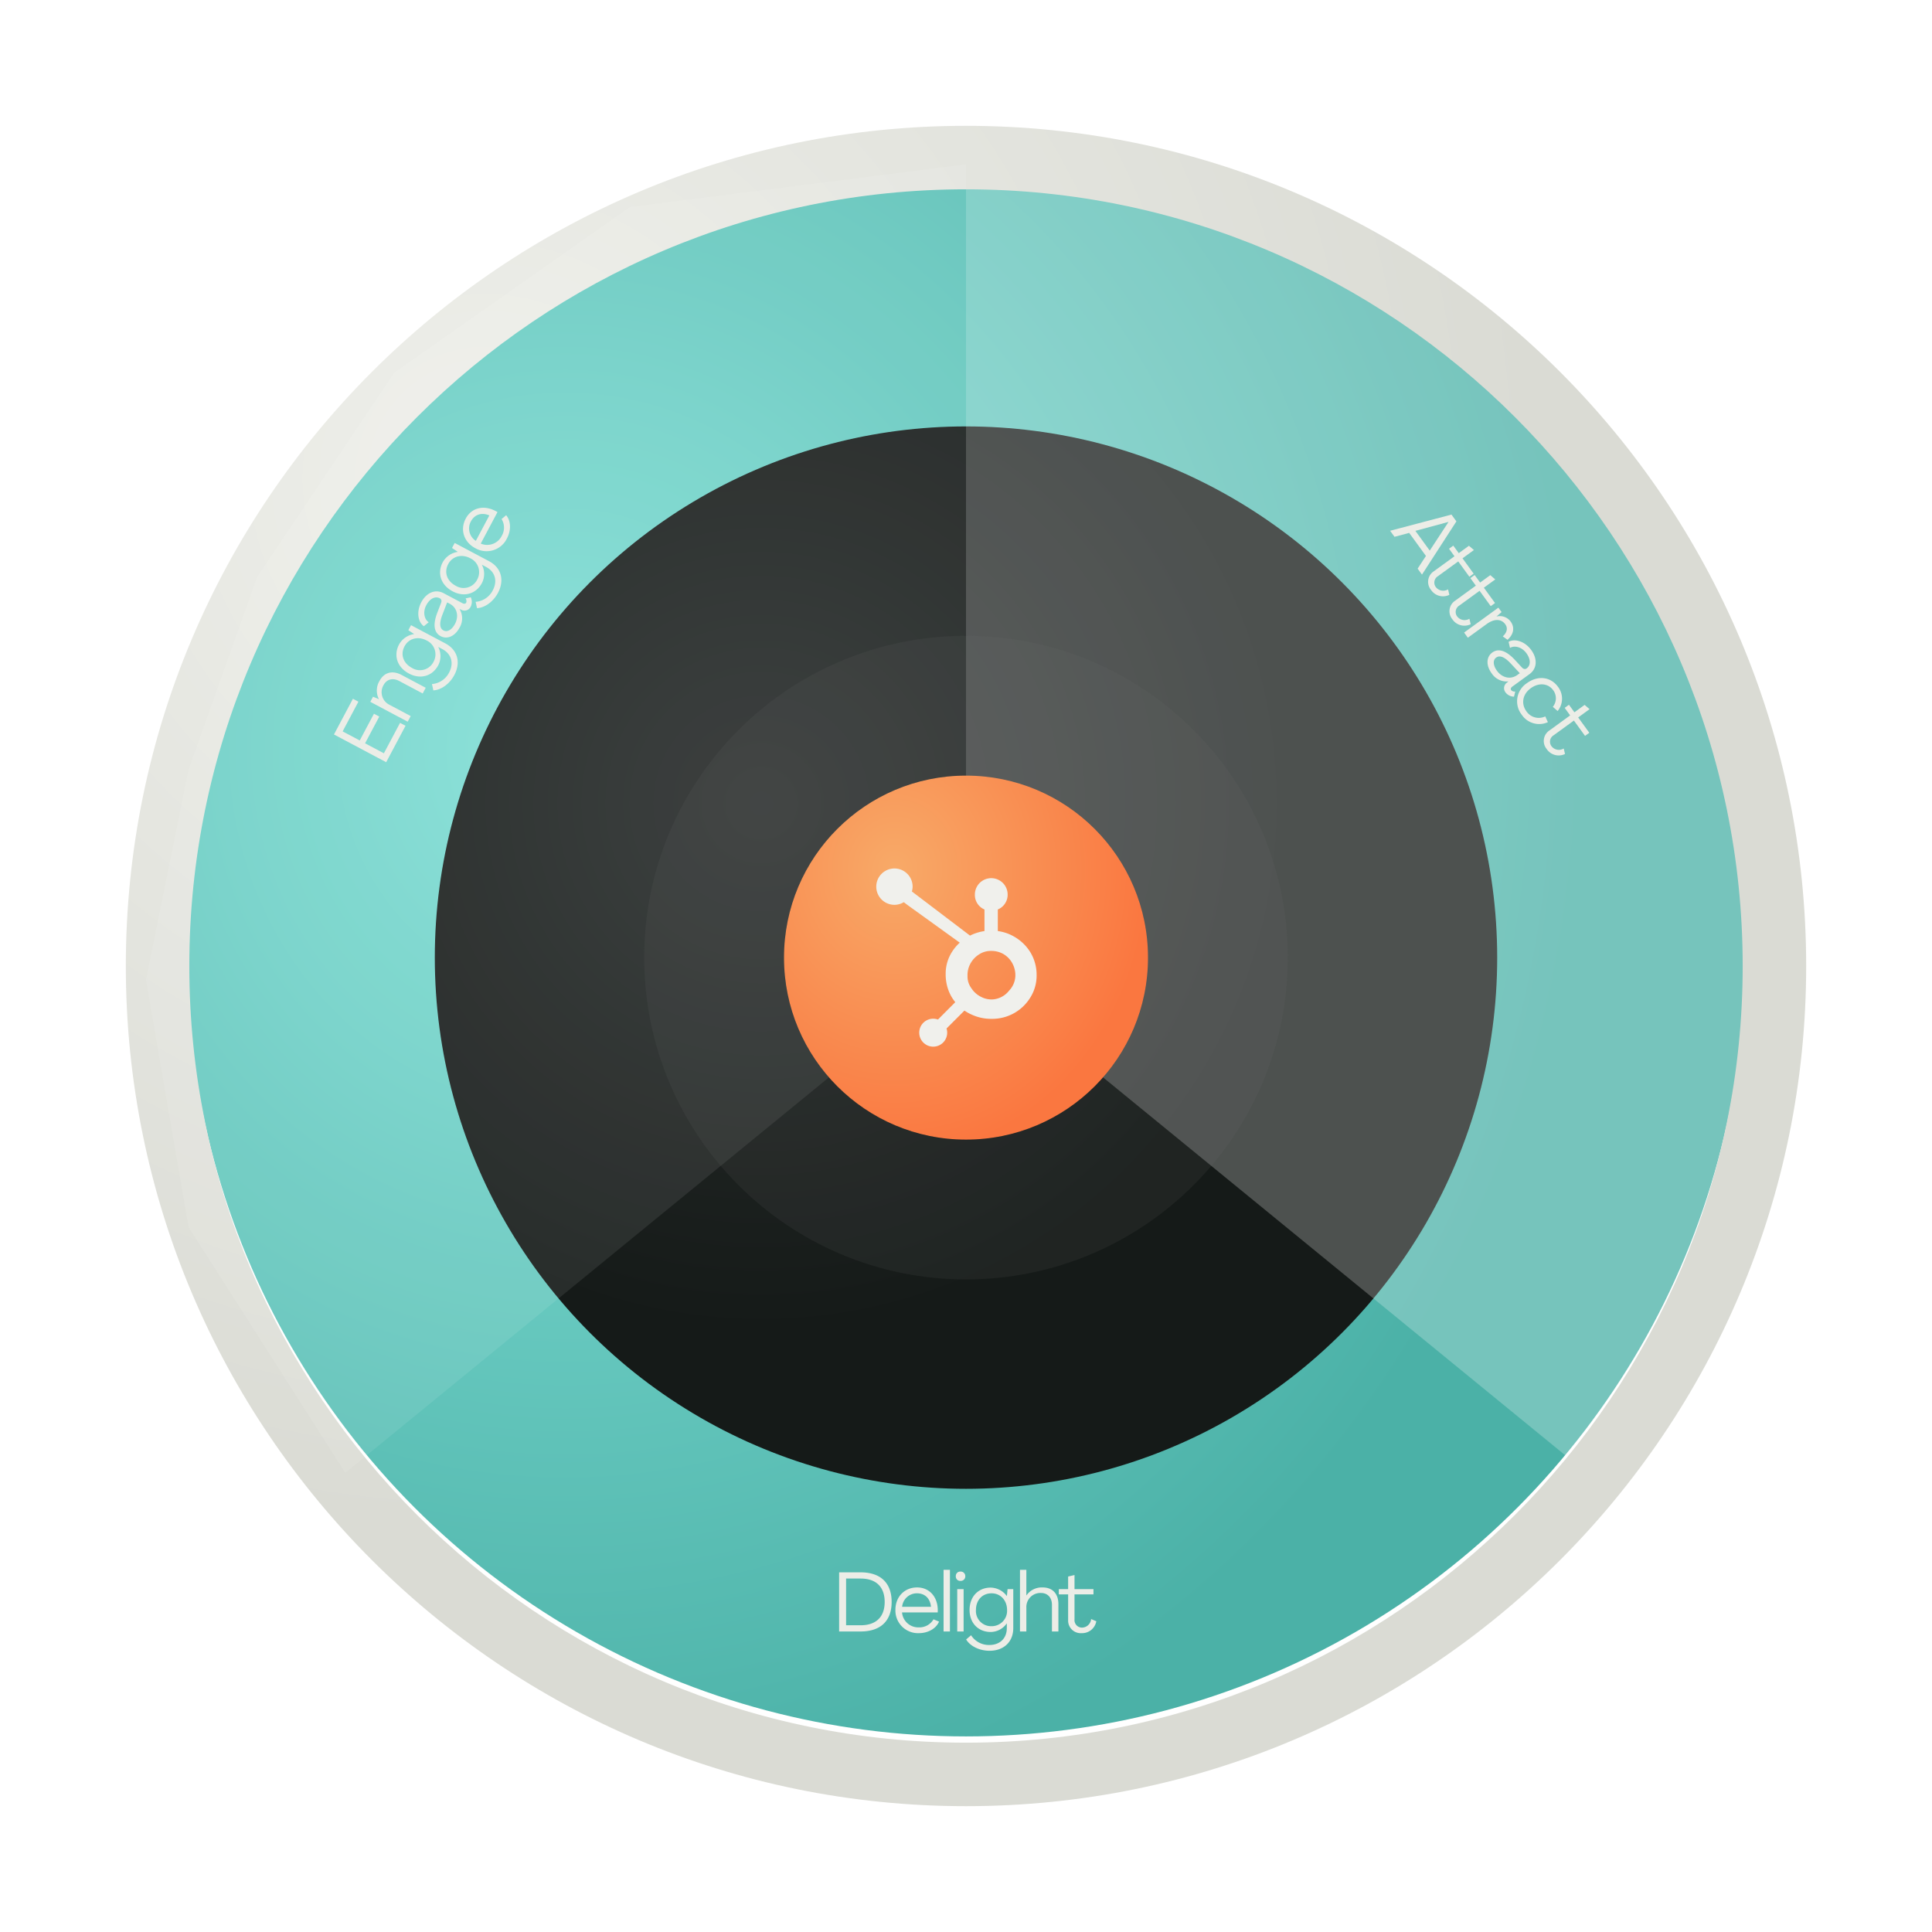
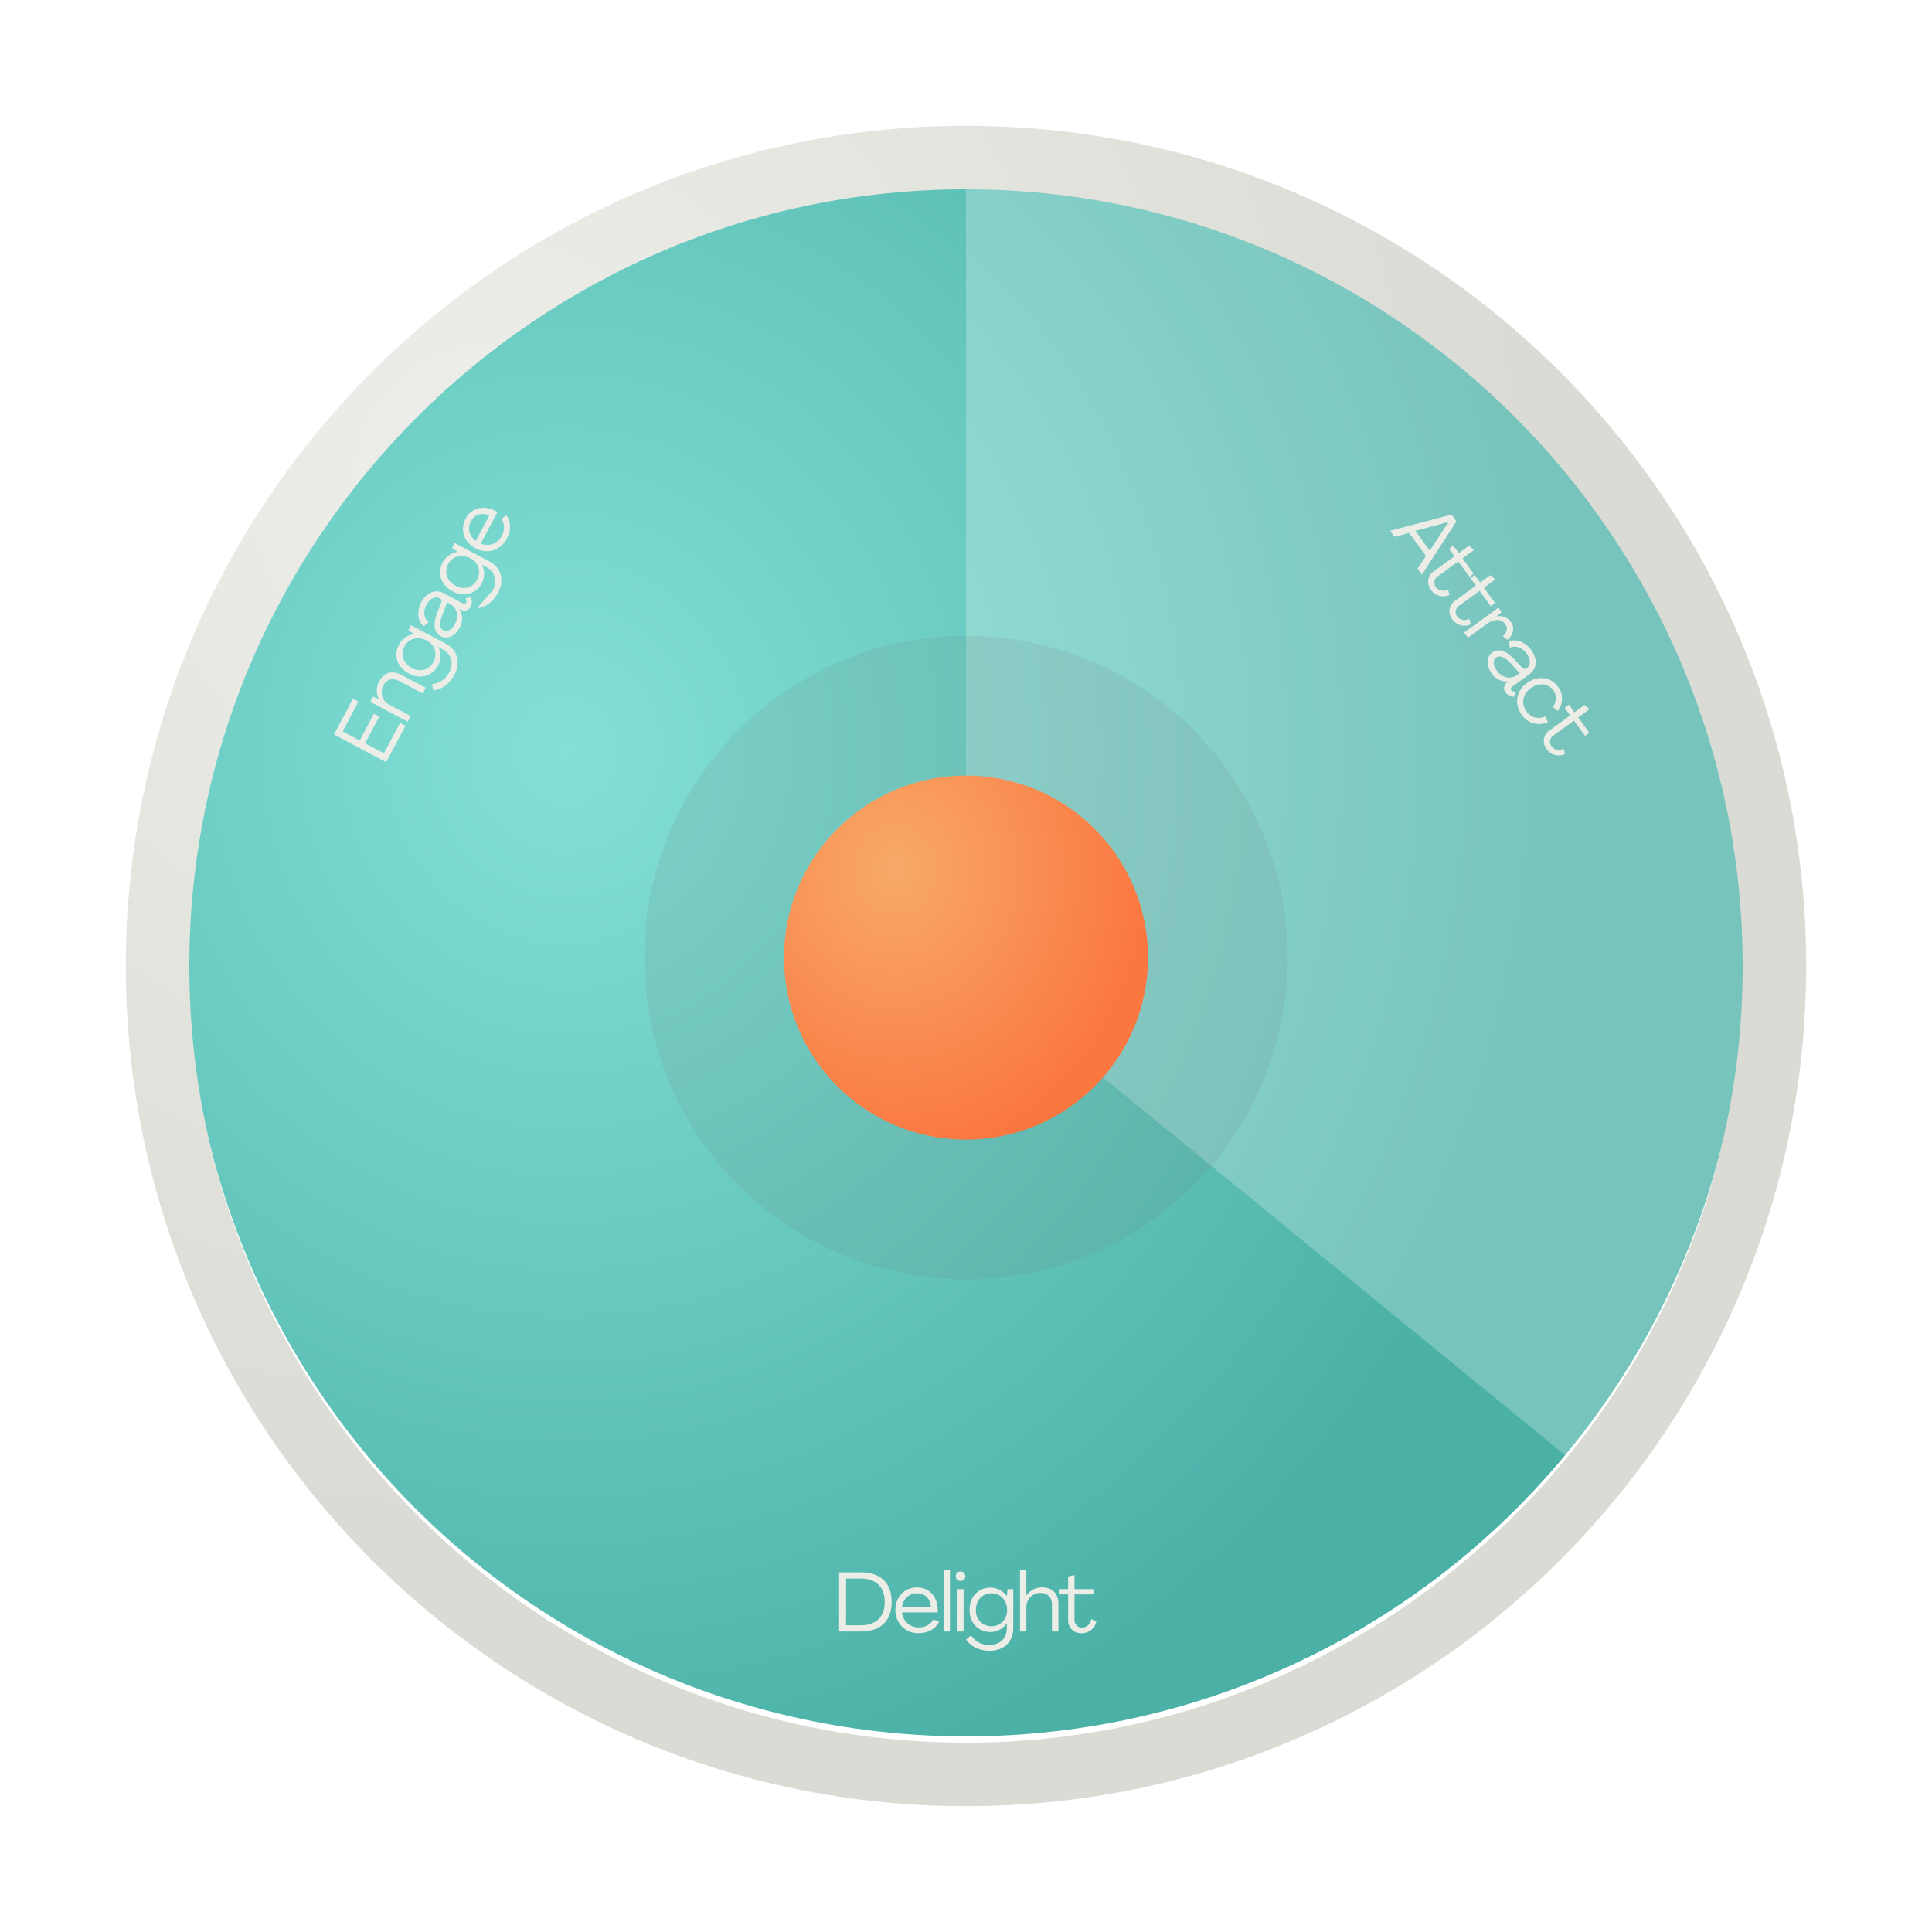
<svg xmlns="http://www.w3.org/2000/svg" width="690.957" height="690.957" viewBox="0 0 690.957 690.957">
  <defs>
    <radialGradient id="radial-gradient" cx="0.239" cy="0.368" r="0.664" gradientTransform="translate(0 -0.013) scale(1 1.037)" gradientUnits="objectBoundingBox">
      <stop offset="0" stop-color="#83e0d7" />
      <stop offset="1" stop-color="#4bb1a7" />
    </radialGradient>
    <radialGradient id="radial-gradient-2" cx="0.306" cy="0.354" r="0.5" gradientUnits="objectBoundingBox">
      <stop offset="0" stop-color="#2b2f2e" />
      <stop offset="1" stop-color="#151a18" />
    </radialGradient>
    <filter id="Path_3404" x="315.479" y="28.779" width="353.254" height="527.955" filterUnits="userSpaceOnUse">
      <feOffset dy="3" input="SourceAlpha" />
      <feGaussianBlur stdDeviation="10" result="blur" />
      <feFlood />
      <feComposite operator="in" in2="blur" />
      <feComposite in="SourceGraphic" />
    </filter>
    <radialGradient id="radial-gradient-3" cx="0.216" cy="0.211" r="0.623" gradientUnits="objectBoundingBox">
      <stop offset="0" stop-color="#eeefea" />
      <stop offset="1" stop-color="#dadbd4" />
    </radialGradient>
    <filter id="Ellipse_1187" x="0" y="0" width="690.957" height="690.957" filterUnits="userSpaceOnUse">
      <feOffset dy="3" input="SourceAlpha" />
      <feGaussianBlur stdDeviation="15" result="blur-2" />
      <feFlood flood-opacity="0.059" />
      <feComposite operator="in" in2="blur-2" />
      <feComposite in="SourceGraphic" />
    </filter>
    <filter id="Path_3405" x="22.225" y="28.779" width="353.254" height="527.955" filterUnits="userSpaceOnUse">
      <feOffset dy="3" input="SourceAlpha" />
      <feGaussianBlur stdDeviation="10" result="blur-3" />
      <feFlood />
      <feComposite operator="in" in2="blur-3" />
      <feComposite in="SourceGraphic" />
    </filter>
    <radialGradient id="radial-gradient-4" cx="0.305" cy="0.26" r="0.695" gradientTransform="translate(0 -0.033) scale(1 1.127)" gradientUnits="objectBoundingBox">
      <stop offset="0" stop-color="#f8aa68" />
      <stop offset="1" stop-color="#fa7740" />
    </radialGradient>
  </defs>
  <g id="Group_1029" data-name="Group 1029" transform="translate(-951.5 -4936.521)">
    <circle id="Ellipse_1185" data-name="Ellipse 1185" cx="278.529" cy="278.529" r="278.529" transform="translate(1018.449 5000.471)" fill="url(#radial-gradient)" />
-     <circle id="Ellipse_1186" data-name="Ellipse 1186" cx="189.975" cy="189.975" r="189.975" transform="translate(1107.004 5089.025)" fill="url(#radial-gradient-2)" />
    <g transform="matrix(1, 0, 0, 1, 951.5, 4936.52)" filter="url(#Path_3404)" style="mix-blend-mode: overlay;isolation: isolate">
      <path id="Path_3404-2" data-name="Path 3404" d="M-14928-17436.625v278.289l221.981,181.5,56.074-87.891,15.2-88.457-15.2-75.078-24.542-68.982-49-73.037-84.336-59.25-120.177-15.26Z" transform="translate(15273.48 17500.57)" fill="#fff" opacity="0.242" />
    </g>
    <g transform="matrix(1, 0, 0, 1, 951.5, 4936.52)" filter="url(#Ellipse_1187)">
      <path id="Ellipse_1187-2" data-name="Ellipse 1187" d="M300.479,22.706c-153.164,0-277.772,124.608-277.772,277.772S147.314,578.251,300.479,578.251,578.251,453.643,578.251,300.479,453.643,22.706,300.479,22.706m0-22.706c165.95,0,300.479,134.529,300.479,300.479S466.428,600.957,300.479,600.957,0,466.428,0,300.479,134.529,0,300.479,0Z" transform="translate(45 42)" fill="url(#radial-gradient-3)" />
    </g>
    <g transform="matrix(1, 0, 0, 1, 951.5, 4936.52)" filter="url(#Path_3405)" style="mix-blend-mode: overlay;isolation: isolate">
-       <path id="Path_3405-2" data-name="Path 3405" d="M-14634.746-17436.625v278.289l-221.981,181.5-56.073-87.891-15.2-88.457,15.2-75.078,24.541-68.982,49-73.037,84.336-59.25,120.176-15.26Z" transform="translate(14980.22 17500.57)" fill="#fff" opacity="0.084" />
-     </g>
+       </g>
    <g id="Ellipse_1183" data-name="Ellipse 1183" transform="translate(1231.888 5213.909)" stroke="rgba(112,112,112,0.12)" stroke-width="50" fill="url(#radial-gradient-4)">
      <circle cx="65.091" cy="65.091" r="65.091" stroke="none" />
      <circle cx="65.091" cy="65.091" r="90.091" fill="none" />
    </g>
    <g id="hubspot_1_" data-name="hubspot (1)" transform="translate(1264.897 5247.124)">
-       <path id="Path_3362" data-name="Path 3362" d="M389.07,30.284a16.2,16.2,0,0,0-5.881-5.843,15.792,15.792,0,0,0-5.948-2.06V14.661a5.7,5.7,0,0,0,3.514-5.336,5.86,5.86,0,1,0-11.72,0,5.63,5.63,0,0,0,3.436,5.336v7.723a16.983,16.983,0,0,0-5.176,1.622C363.94,21.458,352.938,13.1,346.5,8.216a6.384,6.384,0,0,0,.27-1.716,6.5,6.5,0,1,0-6.494,6.5,6.435,6.435,0,0,0,3.335-.947l1.358,1.03,18.663,13.447a15.645,15.645,0,0,0-2.641,3.092,14.431,14.431,0,0,0-2.4,7.779v.59a16.3,16.3,0,0,0,1.02,5.621,14.756,14.756,0,0,0,2.418,4.2l-6.194,6.209a5,5,0,1,0,3.069,3.2l6.4-6.4a16.452,16.452,0,0,0,2.845,1.557,16.634,16.634,0,0,0,6.657,1.4h.445a15.942,15.942,0,0,0,13.551-7.527,14.707,14.707,0,0,0,2.312-7.922v-.145a15.533,15.533,0,0,0-2.048-7.9Zm-7.822,13.432a8.142,8.142,0,0,1-5.993,3.121h-.372a8.1,8.1,0,0,1-3.786-1,8.75,8.75,0,0,1-3.316-3.021A7.046,7.046,0,0,1,366.4,38.7v-.445a8.424,8.424,0,0,1,.973-4.1,8.869,8.869,0,0,1,3.088-3.378,7.557,7.557,0,0,1,4.278-1.29h.145a8.669,8.669,0,0,1,4.023.927,8.521,8.521,0,0,1,3.159,2.874,9.142,9.142,0,0,1,1.417,4.038c.024.3.036.614.036.91a7.989,7.989,0,0,1-2.269,5.476Z" transform="translate(-333.78 -0.002)" fill="#f0f0ec" />
-     </g>
-     <path id="Path_5001" data-name="Path 5001" d="M16.56,0V-2.22H4.23V-9.84H15.06V-12H4.23v-6.93H16.26v-2.22H1.8V0Zm9.78-15.75a6.664,6.664,0,0,0-5.82,2.85h-.03l-.21-2.25H18.21V0h2.28V-8.55a5.009,5.009,0,0,1,5.22-5.22c2.4,0,3.93,1.65,3.93,4.23V0h2.31V-9.78C31.95-13.53,29.82-15.75,26.34-15.75ZM40.77,6.9c5.1,0,8.49-3.18,8.49-8.1V-15.15H47.22l-.24,2.46h-.03a7.361,7.361,0,0,0-5.76-3c-4.47,0-7.56,3.24-7.56,8.01,0,4.65,3.09,7.86,7.56,7.86a7.075,7.075,0,0,0,5.73-3.06h.03V-1.2c0,3.66-2.49,6.03-6.24,6.03a7.548,7.548,0,0,1-6.54-3.48L32.4,2.85C33.87,5.28,37.2,6.9,40.77,6.9Zm.72-8.79a5.428,5.428,0,0,1-5.58-5.79c0-3.54,2.28-5.97,5.58-5.97,3.27,0,5.55,2.58,5.55,5.97A5.487,5.487,0,0,1,41.49-1.89ZM56.61.6a6.457,6.457,0,0,0,5.88-3.12h.03l.03.69A2.434,2.434,0,0,0,65.04.6,3.863,3.863,0,0,0,68.1-.96L66.87-2.4a1.655,1.655,0,0,1-1.23.9c-.48,0-.81-.42-.81-1.02V-10.2c0-3.39-2.73-5.55-6.6-5.55-3.93,0-6.87,2.34-7.14,4.83l2.07.87c.12-1.8,2.13-3.63,4.98-3.63,2.64,0,4.44,1.23,4.44,3.12,0,.66-.48,1.08-1.23,1.17l-3.75.45c-4.92.6-6.84,2.55-6.84,4.98C50.76-1.26,53.16.6,56.61.6ZM57-1.47c-2.31,0-3.96-.99-3.96-2.52,0-1.38,1.14-2.55,4.8-3l4.68-.57v1.08C62.52-3.54,60.18-1.47,57-1.47ZM74.07,6.9c5.1,0,8.49-3.18,8.49-8.1V-15.15H80.52l-.24,2.46h-.03a7.361,7.361,0,0,0-5.76-3c-4.47,0-7.56,3.24-7.56,8.01,0,4.65,3.09,7.86,7.56,7.86a7.075,7.075,0,0,0,5.73-3.06h.03V-1.2c0,3.66-2.49,6.03-6.24,6.03a7.548,7.548,0,0,1-6.54-3.48L65.7,2.85C67.17,5.28,70.5,6.9,74.07,6.9Zm.72-8.79a5.428,5.428,0,0,1-5.58-5.79c0-3.54,2.28-5.97,5.58-5.97,3.27,0,5.55,2.58,5.55,5.97A5.487,5.487,0,0,1,74.79-1.89ZM92.73.6c3.39,0,6.24-1.71,7.23-4.14l-1.98-.81a5.813,5.813,0,0,1-5.22,2.88,5.828,5.828,0,0,1-6.03-5.34H99.48c.03-.3.03-.63.03-.9-.06-4.68-2.97-8.04-7.41-8.04-4.5,0-7.74,3.36-7.74,8.01A8.094,8.094,0,0,0,92.73.6ZM86.76-8.82a5.287,5.287,0,0,1,5.31-4.83c2.76,0,4.71,1.74,5.01,4.83Z" transform="matrix(0.469, -0.883, 0.883, 0.469, 1088.771, 5210.706)" fill="#ecede7" />
+       </g>
+     <path id="Path_5001" data-name="Path 5001" d="M16.56,0V-2.22H4.23V-9.84H15.06V-12H4.23v-6.93H16.26v-2.22H1.8V0Zm9.78-15.75a6.664,6.664,0,0,0-5.82,2.85h-.03l-.21-2.25H18.21V0h2.28V-8.55a5.009,5.009,0,0,1,5.22-5.22c2.4,0,3.93,1.65,3.93,4.23V0h2.31V-9.78C31.95-13.53,29.82-15.75,26.34-15.75ZM40.77,6.9c5.1,0,8.49-3.18,8.49-8.1V-15.15H47.22l-.24,2.46h-.03a7.361,7.361,0,0,0-5.76-3c-4.47,0-7.56,3.24-7.56,8.01,0,4.65,3.09,7.86,7.56,7.86a7.075,7.075,0,0,0,5.73-3.06h.03V-1.2c0,3.66-2.49,6.03-6.24,6.03a7.548,7.548,0,0,1-6.54-3.48L32.4,2.85C33.87,5.28,37.2,6.9,40.77,6.9Zm.72-8.79a5.428,5.428,0,0,1-5.58-5.79c0-3.54,2.28-5.97,5.58-5.97,3.27,0,5.55,2.58,5.55,5.97A5.487,5.487,0,0,1,41.49-1.89ZM56.61.6a6.457,6.457,0,0,0,5.88-3.12h.03l.03.69A2.434,2.434,0,0,0,65.04.6,3.863,3.863,0,0,0,68.1-.96L66.87-2.4a1.655,1.655,0,0,1-1.23.9c-.48,0-.81-.42-.81-1.02V-10.2c0-3.39-2.73-5.55-6.6-5.55-3.93,0-6.87,2.34-7.14,4.83l2.07.87c.12-1.8,2.13-3.63,4.98-3.63,2.64,0,4.44,1.23,4.44,3.12,0,.66-.48,1.08-1.23,1.17l-3.75.45c-4.92.6-6.84,2.55-6.84,4.98C50.76-1.26,53.16.6,56.61.6ZM57-1.47c-2.31,0-3.96-.99-3.96-2.52,0-1.38,1.14-2.55,4.8-3l4.68-.57v1.08C62.52-3.54,60.18-1.47,57-1.47ZM74.07,6.9c5.1,0,8.49-3.18,8.49-8.1V-15.15H80.52l-.24,2.46h-.03a7.361,7.361,0,0,0-5.76-3c-4.47,0-7.56,3.24-7.56,8.01,0,4.65,3.09,7.86,7.56,7.86a7.075,7.075,0,0,0,5.73-3.06h.03V-1.2c0,3.66-2.49,6.03-6.24,6.03L65.7,2.85C67.17,5.28,70.5,6.9,74.07,6.9Zm.72-8.79a5.428,5.428,0,0,1-5.58-5.79c0-3.54,2.28-5.97,5.58-5.97,3.27,0,5.55,2.58,5.55,5.97A5.487,5.487,0,0,1,74.79-1.89ZM92.73.6c3.39,0,6.24-1.71,7.23-4.14l-1.98-.81a5.813,5.813,0,0,1-5.22,2.88,5.828,5.828,0,0,1-6.03-5.34H99.48c.03-.3.03-.63.03-.9-.06-4.68-2.97-8.04-7.41-8.04-4.5,0-7.74,3.36-7.74,8.01A8.094,8.094,0,0,0,92.73.6ZM86.76-8.82a5.287,5.287,0,0,1,5.31-4.83c2.76,0,4.71,1.74,5.01,4.83Z" transform="matrix(0.469, -0.883, 0.883, 0.469, 1088.771, 5210.706)" fill="#ecede7" />
    <path id="Path_5002" data-name="Path 5002" d="M2.97,0,4.92-5.07h10.2L17.04,0h2.64L11.52-21.15h-3L.3,0ZM9.99-18.69h.06l4.32,11.4H5.64ZM25.98.6a5.168,5.168,0,0,0,5.31-4.26l-1.86-.78a3.338,3.338,0,0,1-3.24,3.06,2.683,2.683,0,0,1-2.7-2.94v-8.94h6.78v-1.89H23.49v-5.04l-2.28.54v4.5H17.88v1.89h3.33v9.18A4.5,4.5,0,0,0,25.98.6ZM38.97.6a5.168,5.168,0,0,0,5.31-4.26l-1.86-.78a3.338,3.338,0,0,1-3.24,3.06,2.683,2.683,0,0,1-2.7-2.94v-8.94h6.78v-1.89H36.48v-5.04l-2.28.54v4.5H30.87v1.89H34.2v9.18A4.5,4.5,0,0,0,38.97.6Zm12.9-16.38a4.827,4.827,0,0,0-4.38,3h-.03l-.21-2.37H45.3V0h2.28V-8.34c0-3.3,1.53-5.31,3.96-5.31,1.65,0,2.76,1.14,3,3.27l1.98-.66C56.22-14.07,54.45-15.78,51.87-15.78ZM62.85.6a6.457,6.457,0,0,0,5.88-3.12h.03l.03.69A2.434,2.434,0,0,0,71.28.6,3.863,3.863,0,0,0,74.34-.96L73.11-2.4a1.655,1.655,0,0,1-1.23.9c-.48,0-.81-.42-.81-1.02V-10.2c0-3.39-2.73-5.55-6.6-5.55-3.93,0-6.87,2.34-7.14,4.83l2.07.87c.12-1.8,2.13-3.63,4.98-3.63,2.64,0,4.44,1.23,4.44,3.12,0,.66-.48,1.08-1.23,1.17l-3.75.45C58.92-8.34,57-6.39,57-3.96,57-1.26,59.4.6,62.85.6Zm.39-2.07c-2.31,0-3.96-.99-3.96-2.52,0-1.38,1.14-2.55,4.8-3l4.68-.57v1.08C68.76-3.54,66.42-1.47,63.24-1.47ZM81.15.6a7.5,7.5,0,0,0,7.68-6l-2.22-.45a5.321,5.321,0,0,1-5.46,4.38c-3.3,0-5.73-2.46-5.73-6.09s2.25-6.09,5.28-6.09a4.846,4.846,0,0,1,4.74,3.6l2.22-.51a6.961,6.961,0,0,0-6.96-5.19c-4.44,0-7.56,3.39-7.56,8.19A7.759,7.759,0,0,0,81.15.6ZM96.33.6a5.168,5.168,0,0,0,5.31-4.26l-1.86-.78a3.338,3.338,0,0,1-3.24,3.06,2.683,2.683,0,0,1-2.7-2.94v-8.94h6.78v-1.89H93.84v-5.04l-2.28.54v4.5H88.23v1.89h3.33v9.18A4.5,4.5,0,0,0,96.33.6Z" transform="matrix(0.588, 0.809, -0.809, 0.588, 1448.482, 5126.1)" fill="#ecede7" />
    <path id="Path_5000" data-name="Path 5000" d="M9.48,0c7.14,0,11.1-3.78,11.1-10.56,0-6.81-3.96-10.59-11.1-10.59H1.8V0ZM4.29-18.93H9.48c5.52,0,8.61,2.97,8.61,8.37,0,5.37-3.09,8.34-8.61,8.34H4.29ZM30.3.6c3.39,0,6.24-1.71,7.23-4.14l-1.98-.81a5.813,5.813,0,0,1-5.22,2.88A5.828,5.828,0,0,1,24.3-6.81H37.05c.03-.3.03-.63.03-.9-.06-4.68-2.97-8.04-7.41-8.04-4.5,0-7.74,3.36-7.74,8.01A8.094,8.094,0,0,0,30.3.6ZM24.33-8.82a5.287,5.287,0,0,1,5.31-4.83c2.76,0,4.71,1.74,5.01,4.83ZM41.43,0V-22.05H39.15V0Zm3.78-18.09a1.614,1.614,0,0,0,1.71-1.68,1.607,1.607,0,0,0-1.71-1.65,1.567,1.567,0,0,0-1.68,1.65A1.575,1.575,0,0,0,45.21-18.09ZM46.32,0V-15.15H44.04V0Zm9.27,6.9c5.1,0,8.49-3.18,8.49-8.1V-15.15H62.04l-.24,2.46h-.03a7.361,7.361,0,0,0-5.76-3c-4.47,0-7.56,3.24-7.56,8.01,0,4.65,3.09,7.86,7.56,7.86a7.075,7.075,0,0,0,5.73-3.06h.03V-1.2c0,3.66-2.49,6.03-6.24,6.03a7.548,7.548,0,0,1-6.54-3.48l-1.77,1.5C48.69,5.28,52.02,6.9,55.59,6.9Zm.72-8.79a5.428,5.428,0,0,1-5.58-5.79c0-3.54,2.28-5.97,5.58-5.97,3.27,0,5.55,2.58,5.55,5.97A5.487,5.487,0,0,1,56.31-1.89ZM68.76,0V-8.55a5.009,5.009,0,0,1,5.22-5.22c2.4,0,3.93,1.65,3.93,4.23V0h2.31V-9.78c0-3.75-2.13-5.97-5.61-5.97a6.664,6.664,0,0,0-5.82,2.85h-.03v-9.15H66.48V0ZM88.47.6a5.168,5.168,0,0,0,5.31-4.26l-1.86-.78a3.338,3.338,0,0,1-3.24,3.06,2.683,2.683,0,0,1-2.7-2.94v-8.94h6.78v-1.89H85.98v-5.04l-2.28.54v4.5H80.37v1.89H83.7v9.18A4.5,4.5,0,0,0,88.47.6Z" transform="translate(1249.805 5520)" fill="#ecede7" />
  </g>
</svg>